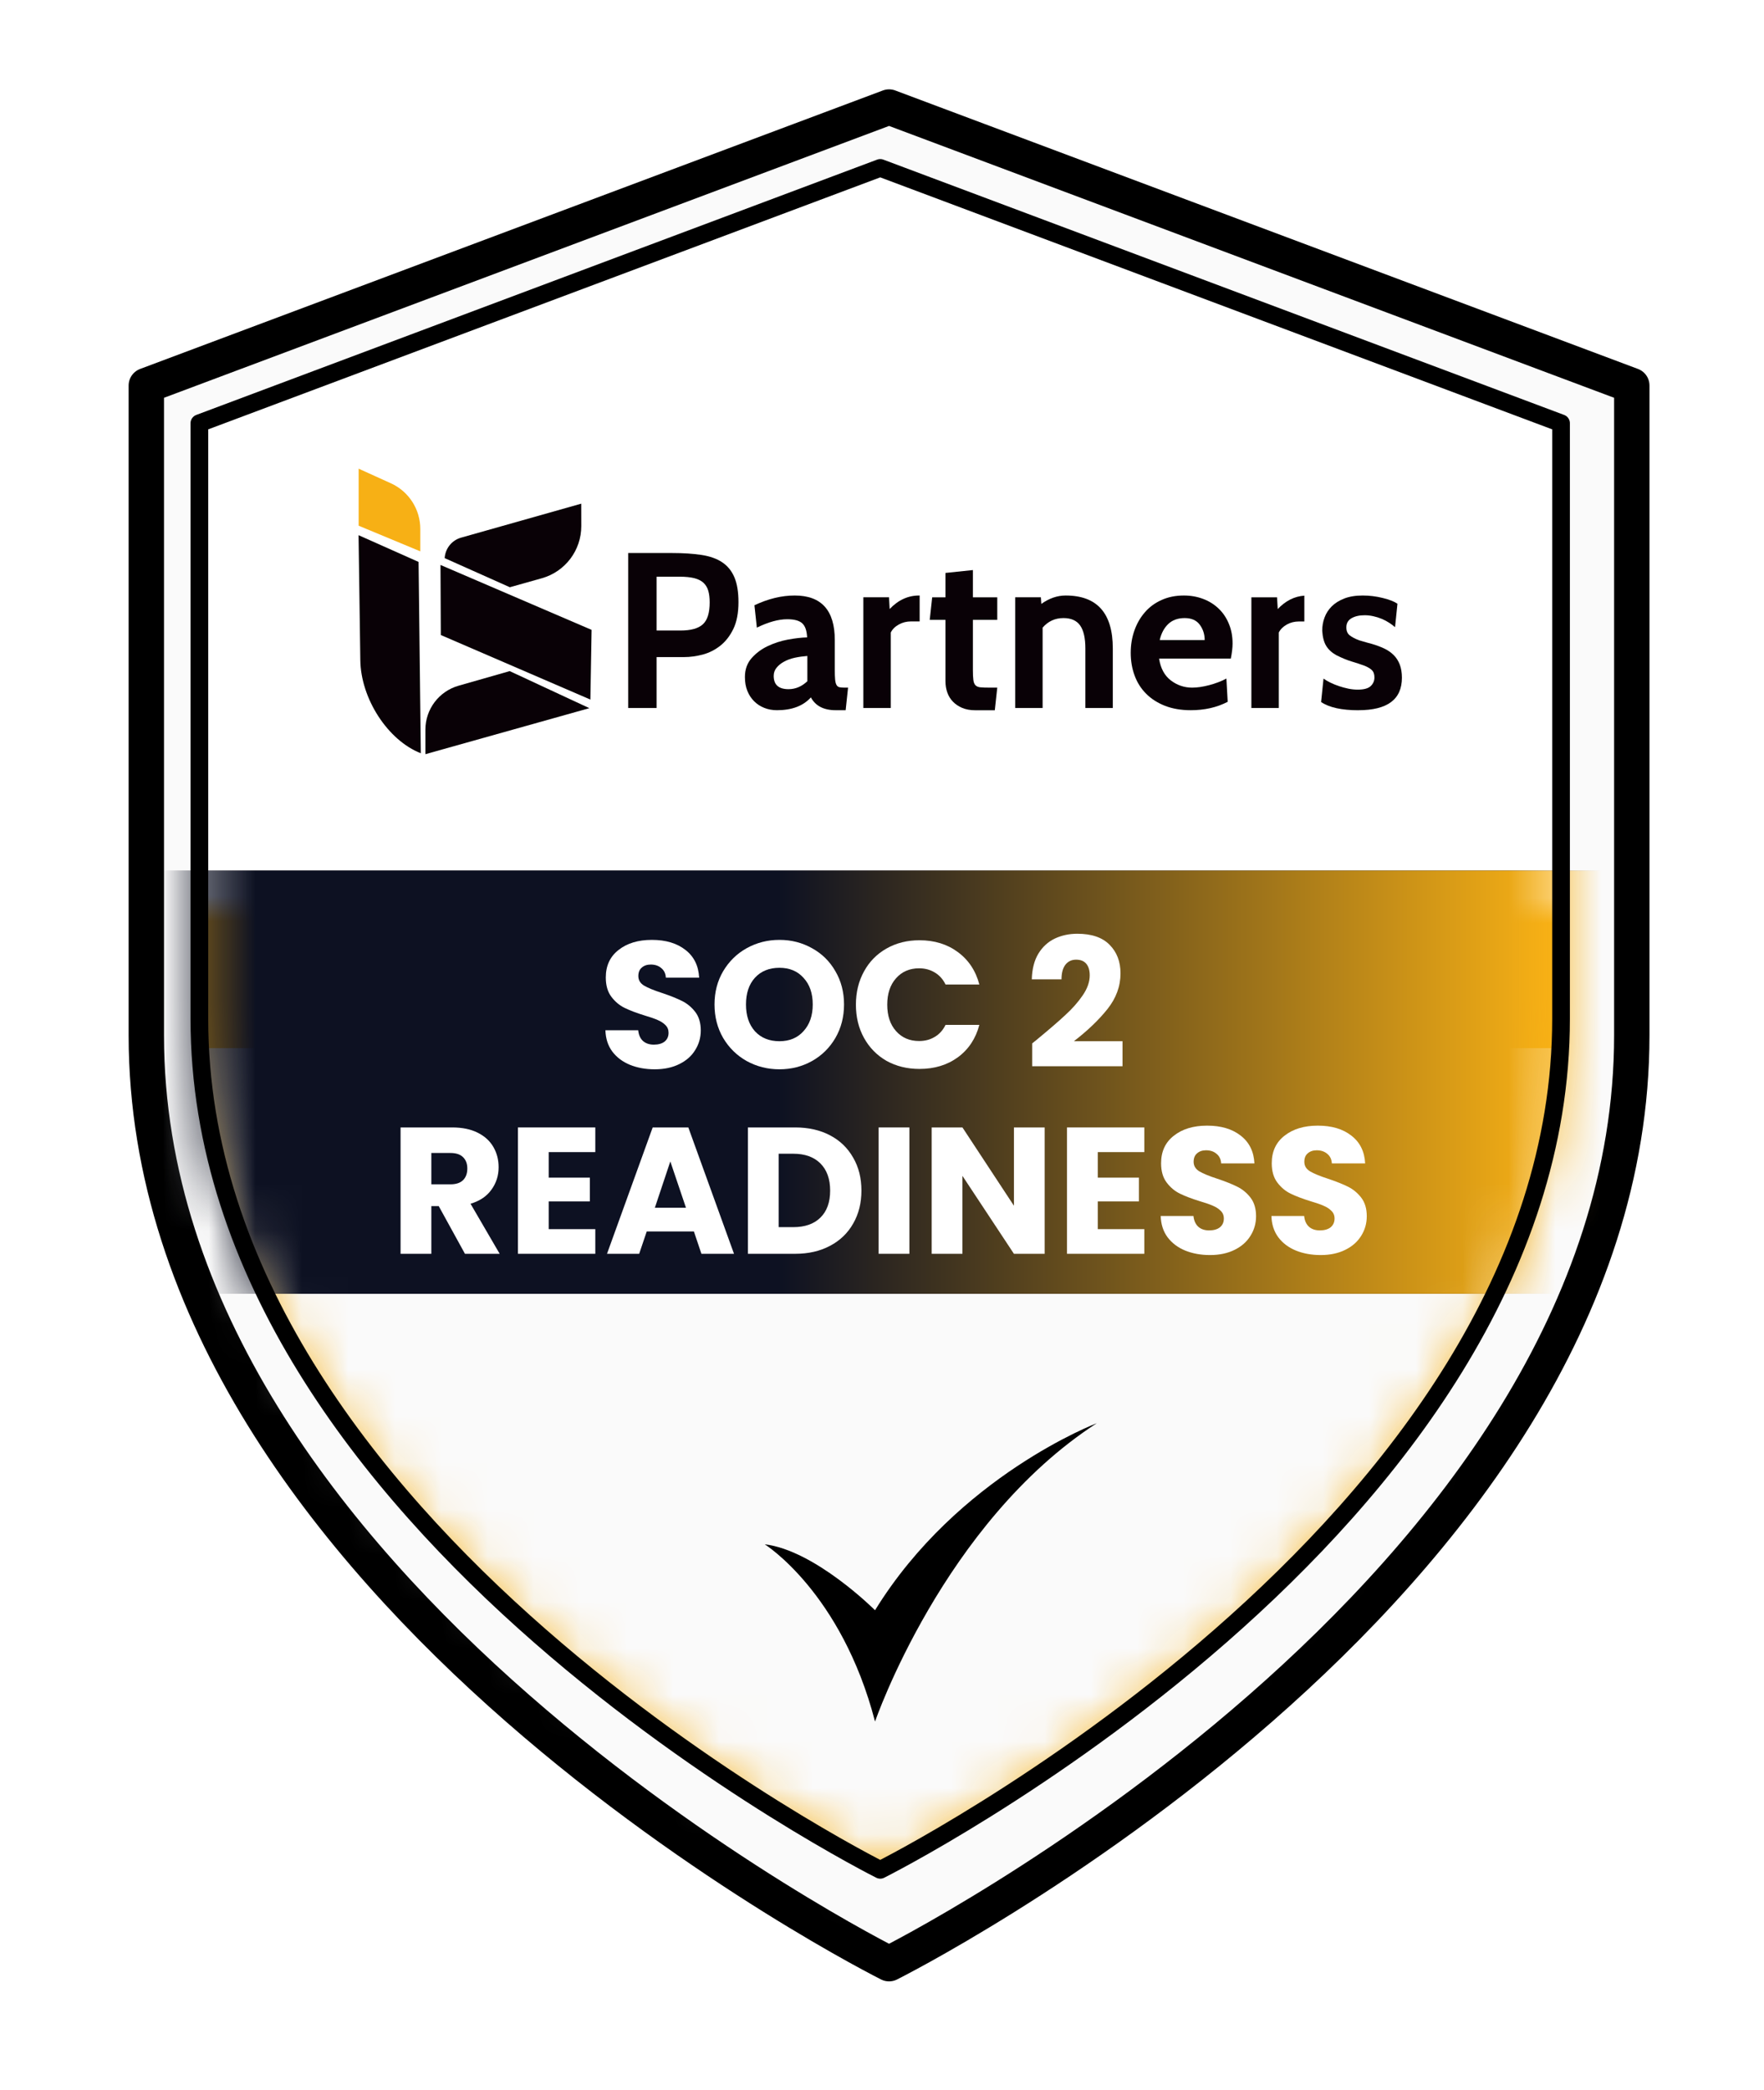
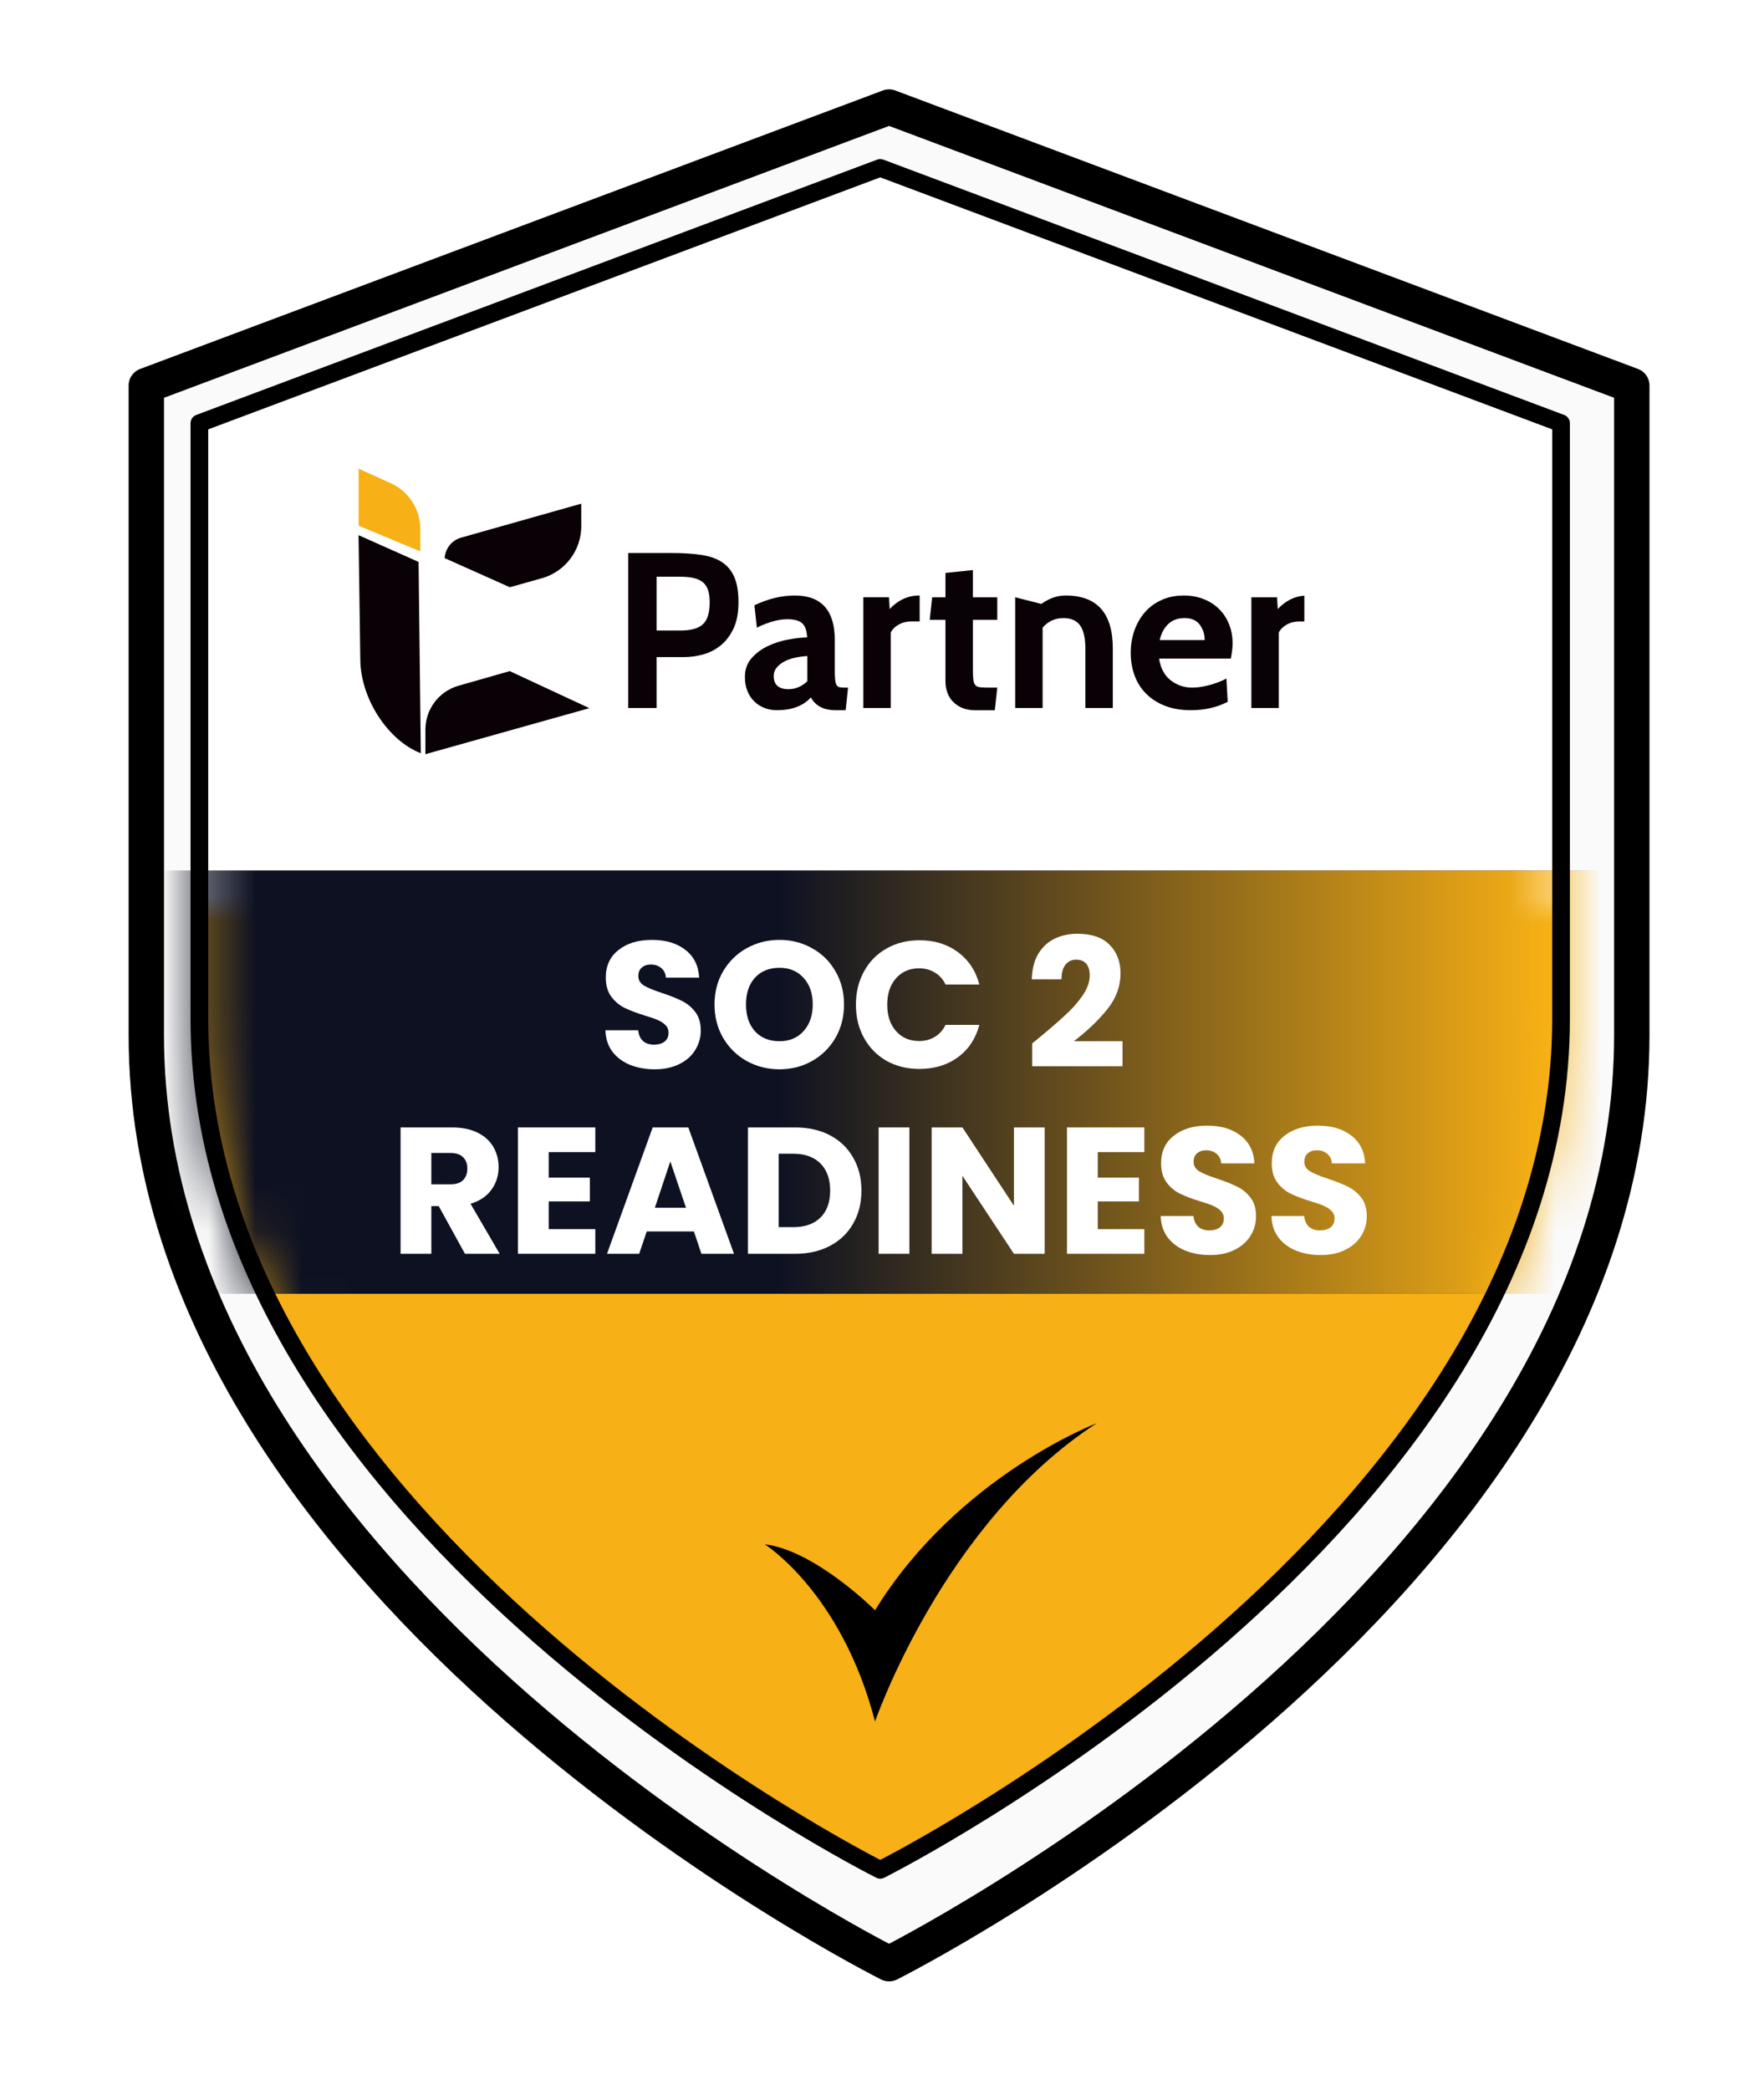
<svg xmlns="http://www.w3.org/2000/svg" width="38" height="45" viewBox="0 0 38 45" fill="none">
  <g filter="url(#filter0_d_7301_2209)">
    <path d="M19 41.982C19 41.982 35 33.986 35 21.991V7.997L19 2L3 7.997V21.991C3 33.986 19 41.982 19 41.982Z" fill="#FAFAFA" />
    <path d="M19 41.982C19 41.982 35 33.986 35 21.991V7.997L19 2L3 7.997V21.991C3 33.986 19 41.982 19 41.982Z" stroke="black" stroke-width="0.762" stroke-linecap="round" stroke-linejoin="round" />
  </g>
  <path d="M18.962 40.266C18.962 40.266 33.628 32.936 33.628 21.941V9.114L18.962 3.616L4.295 9.114V21.941C4.295 32.936 18.962 40.266 18.962 40.266Z" fill="url(#paint0_linear_7301_2209)" />
  <mask id="mask0_7301_2209" style="mask-type:alpha" maskUnits="userSpaceOnUse" x="4" y="3" width="30" height="38">
-     <path d="M18.962 40.266C18.962 40.266 33.628 32.936 33.628 21.941V9.114L18.962 3.616L4.295 9.114V21.941C4.295 32.936 18.962 40.266 18.962 40.266Z" fill="url(#paint1_linear_7301_2209)" />
-   </mask>
+     </mask>
  <g mask="url(#mask0_7301_2209)">
    <rect x="-5.381" y="22.571" width="48.609" height="21.029" fill="#FAFAFA" />
  </g>
  <path d="M16.474 33.256C16.474 33.256 18.127 34.289 18.85 37.073C18.85 37.073 20.321 32.791 23.627 30.648C23.627 30.648 20.632 31.784 18.85 34.676C18.85 34.676 17.559 33.385 16.474 33.256Z" fill="black" />
  <path d="M9.065 16.221C8.355 15.944 7.772 15.046 7.762 14.215L7.724 11.525L9.017 12.101L9.065 16.221Z" fill="#090106" />
  <path d="M9.054 11.873L7.726 11.321V10.093L8.419 10.407C8.806 10.582 9.054 10.967 9.054 11.391L9.054 11.873Z" fill="#F7B015" />
  <path d="M12.522 10.846L9.933 11.578C9.728 11.636 9.591 11.817 9.579 12.019L10.983 12.646L11.673 12.452C12.176 12.31 12.523 11.851 12.522 11.328L12.521 10.846L12.522 10.846Z" fill="#090106" />
-   <path d="M12.718 15.065L9.496 13.675L9.489 12.166L12.744 13.564L12.718 15.065Z" fill="#090106" />
  <path d="M12.696 15.25L9.164 16.241V15.712C9.164 15.273 9.455 14.888 9.877 14.767L10.98 14.452L12.696 15.25Z" fill="#090106" />
  <path d="M14.74 14.15H14.144V15.247H13.533V11.909H14.477C14.719 11.909 14.93 11.923 15.109 11.95C15.289 11.977 15.437 12.029 15.555 12.107C15.673 12.185 15.761 12.293 15.82 12.431C15.879 12.57 15.908 12.748 15.908 12.968C15.908 13.2 15.871 13.392 15.798 13.543C15.725 13.694 15.631 13.814 15.517 13.905C15.402 13.995 15.276 14.059 15.138 14.096C14.999 14.132 14.867 14.15 14.739 14.15H14.74ZM14.644 12.419H14.144V13.578H14.659C14.884 13.578 15.046 13.533 15.143 13.442C15.24 13.352 15.288 13.195 15.288 12.973C15.288 12.874 15.278 12.79 15.257 12.72C15.236 12.65 15.201 12.593 15.152 12.548C15.103 12.504 15.037 12.471 14.954 12.45C14.872 12.43 14.768 12.419 14.644 12.419H14.644Z" fill="#090106" />
  <path d="M18.269 14.808L18.217 15.294H18.002C17.745 15.294 17.567 15.202 17.468 15.018C17.303 15.202 17.059 15.294 16.738 15.294C16.64 15.294 16.548 15.278 16.464 15.244C16.38 15.211 16.307 15.163 16.245 15.101C16.183 15.039 16.134 14.965 16.099 14.877C16.064 14.79 16.047 14.691 16.047 14.579C16.047 14.417 16.095 14.282 16.19 14.174C16.285 14.066 16.401 13.979 16.538 13.914C16.675 13.849 16.82 13.802 16.974 13.773C17.129 13.745 17.266 13.729 17.387 13.726C17.38 13.582 17.346 13.482 17.282 13.423C17.218 13.364 17.11 13.335 16.958 13.335C16.77 13.335 16.552 13.395 16.304 13.516L16.252 13.034C16.548 12.894 16.837 12.824 17.12 12.824C17.695 12.824 17.983 13.144 17.983 13.783V14.426C17.983 14.512 17.985 14.581 17.99 14.632C17.995 14.682 18.004 14.721 18.019 14.748C18.033 14.775 18.055 14.792 18.083 14.799C18.112 14.805 18.148 14.808 18.193 14.808H18.269L18.269 14.808ZM17.392 14.67V14.126C17.299 14.133 17.21 14.145 17.122 14.164C17.035 14.183 16.958 14.211 16.891 14.248C16.824 14.284 16.77 14.328 16.729 14.379C16.687 14.43 16.667 14.489 16.667 14.555C16.667 14.746 16.773 14.841 16.986 14.841C17.136 14.841 17.271 14.784 17.392 14.67L17.392 14.67Z" fill="#090106" />
  <path d="M21.483 14.808L21.43 15.295H21.006C20.901 15.295 20.809 15.278 20.729 15.245C20.65 15.211 20.583 15.167 20.529 15.111C20.475 15.056 20.434 14.99 20.407 14.913C20.38 14.837 20.367 14.756 20.367 14.67V13.349H20.028L20.081 12.863H20.367V12.338L20.958 12.276V12.863H21.483V13.349H20.958V14.427C20.958 14.519 20.961 14.591 20.968 14.642C20.974 14.692 20.989 14.731 21.013 14.756C21.037 14.781 21.073 14.797 21.12 14.801C21.168 14.806 21.235 14.808 21.321 14.808H21.483Z" fill="#090106" />
-   <path d="M23.972 15.247H23.381V13.964C23.381 13.741 23.343 13.577 23.269 13.47C23.194 13.364 23.074 13.31 22.909 13.31C22.728 13.31 22.578 13.379 22.46 13.516V15.247H21.869V12.862H22.422L22.432 13.005C22.6 12.885 22.775 12.824 22.956 12.824C23.634 12.824 23.972 13.204 23.972 13.964V15.247H23.972Z" fill="#090106" />
+   <path d="M23.972 15.247H23.381V13.964C23.381 13.741 23.343 13.577 23.269 13.47C23.194 13.364 23.074 13.31 22.909 13.31C22.728 13.31 22.578 13.379 22.46 13.516V15.247H21.869V12.862L22.432 13.005C22.6 12.885 22.775 12.824 22.956 12.824C23.634 12.824 23.972 13.204 23.972 13.964V15.247H23.972Z" fill="#090106" />
  <path d="M26.514 14.183H24.969C25.001 14.39 25.084 14.546 25.22 14.651C25.356 14.755 25.51 14.808 25.682 14.808C25.736 14.808 25.795 14.803 25.859 14.794C25.922 14.784 25.987 14.771 26.053 14.753C26.118 14.736 26.183 14.715 26.246 14.691C26.31 14.667 26.367 14.641 26.419 14.612L26.447 15.113C26.215 15.234 25.95 15.294 25.651 15.294C25.441 15.294 25.256 15.262 25.095 15.199C24.935 15.136 24.799 15.049 24.69 14.939C24.58 14.829 24.497 14.699 24.442 14.548C24.386 14.397 24.358 14.234 24.358 14.059C24.358 13.884 24.385 13.727 24.437 13.578C24.49 13.428 24.565 13.297 24.664 13.184C24.762 13.071 24.882 12.983 25.024 12.92C25.165 12.856 25.325 12.824 25.503 12.824C25.652 12.824 25.791 12.849 25.92 12.898C26.049 12.947 26.16 13.017 26.254 13.108C26.348 13.198 26.421 13.307 26.473 13.435C26.526 13.562 26.552 13.703 26.552 13.859C26.552 13.948 26.539 14.056 26.514 14.183H26.514ZM24.983 13.783H25.951C25.951 13.659 25.916 13.549 25.846 13.454C25.775 13.358 25.667 13.31 25.52 13.31C25.373 13.31 25.255 13.353 25.165 13.439C25.076 13.525 25.015 13.64 24.983 13.783Z" fill="#090106" />
-   <path d="M29.265 15.295C28.902 15.295 28.634 15.236 28.459 15.118L28.511 14.613C28.55 14.641 28.598 14.67 28.657 14.699C28.716 14.727 28.777 14.753 28.843 14.775C28.908 14.797 28.976 14.815 29.046 14.83C29.115 14.844 29.182 14.851 29.246 14.851C29.379 14.851 29.473 14.826 29.527 14.775C29.581 14.724 29.608 14.662 29.608 14.589C29.608 14.516 29.589 14.466 29.551 14.429C29.513 14.393 29.458 14.361 29.387 14.334C29.315 14.307 29.228 14.278 29.127 14.248C29.025 14.218 28.91 14.171 28.783 14.107C28.688 14.053 28.616 13.987 28.569 13.909C28.521 13.831 28.492 13.723 28.483 13.583C28.483 13.484 28.499 13.389 28.533 13.299C28.566 13.208 28.618 13.128 28.688 13.058C28.758 12.988 28.848 12.932 28.957 12.889C29.067 12.846 29.2 12.824 29.355 12.824C29.502 12.824 29.645 12.842 29.787 12.877C29.928 12.912 30.034 12.953 30.104 13.001L30.052 13.506C30.017 13.474 29.974 13.443 29.925 13.411C29.876 13.379 29.823 13.351 29.766 13.327C29.708 13.303 29.648 13.284 29.584 13.27C29.521 13.256 29.459 13.249 29.398 13.249C29.284 13.249 29.189 13.27 29.115 13.313C29.04 13.356 29.003 13.422 29.003 13.511C29.003 13.587 29.027 13.645 29.077 13.683C29.126 13.721 29.192 13.756 29.274 13.787L29.355 13.811C29.375 13.818 29.406 13.826 29.448 13.838C29.491 13.849 29.524 13.858 29.546 13.864C29.645 13.893 29.735 13.926 29.816 13.964C29.897 14.002 29.966 14.05 30.023 14.107C30.08 14.164 30.124 14.233 30.154 14.312C30.184 14.392 30.2 14.486 30.2 14.594C30.2 15.061 29.888 15.294 29.265 15.294L29.265 15.295Z" fill="#090106" />
  <path d="M19.799 12.824C19.561 12.824 19.349 12.921 19.165 13.115L19.151 12.862H18.598V15.247H19.189V13.621C19.224 13.551 19.281 13.494 19.361 13.449C19.44 13.405 19.528 13.382 19.623 13.382H19.811V12.824H19.799L19.799 12.824Z" fill="#090106" />
  <path d="M27.525 13.116L27.51 12.863H26.957V15.247H27.548V13.621C27.583 13.551 27.641 13.494 27.72 13.449C27.799 13.405 27.887 13.383 27.982 13.383H28.098V12.827C27.884 12.842 27.693 12.938 27.525 13.116V13.116Z" fill="#090106" />
  <mask id="mask1_7301_2209" style="mask-type:alpha" maskUnits="userSpaceOnUse" x="4" y="4" width="30" height="37">
    <path d="M18.962 40.477C18.962 40.477 33.616 33.208 33.616 22.305V9.585L18.962 4.134L4.308 9.585V22.305C4.308 33.208 18.962 40.477 18.962 40.477Z" fill="white" />
  </mask>
  <g mask="url(#mask1_7301_2209)">
    <path d="M37.59 18.748H1.455V27.86H37.59V18.748Z" fill="#090106" />
    <path d="M40.671 27.86H-0.226V18.748H40.671V27.86Z" fill="url(#paint2_linear_7301_2209)" />
    <path d="M14.104 23.027C13.905 23.027 13.727 22.994 13.569 22.93C13.412 22.865 13.285 22.77 13.189 22.643C13.096 22.517 13.047 22.364 13.042 22.186H13.748C13.758 22.287 13.793 22.364 13.852 22.418C13.912 22.47 13.989 22.496 14.085 22.496C14.183 22.496 14.26 22.474 14.317 22.43C14.374 22.383 14.402 22.32 14.402 22.24C14.402 22.173 14.379 22.117 14.333 22.073C14.289 22.029 14.233 21.993 14.166 21.965C14.101 21.936 14.008 21.904 13.887 21.868C13.711 21.814 13.568 21.759 13.457 21.705C13.346 21.651 13.25 21.571 13.17 21.465C13.09 21.359 13.05 21.221 13.05 21.05C13.05 20.797 13.142 20.599 13.325 20.457C13.508 20.312 13.748 20.24 14.042 20.24C14.342 20.24 14.583 20.312 14.767 20.457C14.95 20.599 15.048 20.798 15.061 21.054H14.344C14.339 20.966 14.307 20.898 14.247 20.849C14.188 20.797 14.112 20.771 14.019 20.771C13.939 20.771 13.874 20.793 13.825 20.837C13.776 20.878 13.751 20.939 13.751 21.019C13.751 21.107 13.793 21.175 13.875 21.225C13.958 21.274 14.087 21.327 14.263 21.384C14.439 21.443 14.581 21.5 14.689 21.554C14.8 21.608 14.896 21.687 14.976 21.79C15.056 21.894 15.096 22.027 15.096 22.19C15.096 22.345 15.056 22.485 14.976 22.612C14.899 22.739 14.785 22.84 14.635 22.914C14.485 22.989 14.308 23.027 14.104 23.027Z" fill="white" />
    <path d="M16.791 23.027C16.535 23.027 16.3 22.967 16.085 22.849C15.873 22.73 15.704 22.564 15.578 22.352C15.454 22.138 15.392 21.898 15.392 21.631C15.392 21.365 15.454 21.126 15.578 20.915C15.704 20.703 15.873 20.537 16.085 20.419C16.3 20.3 16.535 20.24 16.791 20.24C17.047 20.24 17.28 20.3 17.492 20.419C17.707 20.537 17.875 20.703 17.996 20.915C18.12 21.126 18.182 21.365 18.182 21.631C18.182 21.898 18.12 22.138 17.996 22.352C17.872 22.564 17.704 22.73 17.492 22.849C17.28 22.967 17.047 23.027 16.791 23.027ZM16.791 22.422C17.008 22.422 17.181 22.35 17.31 22.205C17.442 22.06 17.508 21.869 17.508 21.631C17.508 21.391 17.442 21.2 17.31 21.058C17.181 20.913 17.008 20.841 16.791 20.841C16.571 20.841 16.395 20.912 16.264 21.054C16.134 21.196 16.07 21.389 16.07 21.631C16.07 21.872 16.134 22.064 16.264 22.209C16.395 22.351 16.571 22.422 16.791 22.422Z" fill="white" />
    <path d="M18.438 21.635C18.438 21.367 18.497 21.128 18.613 20.918C18.729 20.706 18.891 20.543 19.097 20.426C19.307 20.307 19.543 20.248 19.807 20.248C20.13 20.248 20.406 20.333 20.636 20.504C20.866 20.674 21.02 20.907 21.097 21.201H20.369C20.314 21.088 20.237 21.001 20.136 20.942C20.038 20.882 19.925 20.852 19.799 20.852C19.595 20.852 19.429 20.924 19.303 21.066C19.176 21.208 19.113 21.398 19.113 21.635C19.113 21.873 19.176 22.063 19.303 22.205C19.429 22.347 19.595 22.418 19.799 22.418C19.925 22.418 20.038 22.389 20.136 22.329C20.237 22.27 20.314 22.183 20.369 22.07H21.097C21.02 22.364 20.866 22.597 20.636 22.767C20.406 22.935 20.13 23.019 19.807 23.019C19.543 23.019 19.307 22.961 19.097 22.845C18.891 22.726 18.729 22.562 18.613 22.352C18.497 22.143 18.438 21.904 18.438 21.635Z" fill="white" />
    <path d="M22.235 22.469C22.323 22.399 22.363 22.367 22.355 22.372C22.608 22.163 22.808 21.991 22.952 21.856C23.099 21.722 23.224 21.581 23.324 21.434C23.425 21.287 23.475 21.143 23.475 21.004C23.475 20.898 23.451 20.815 23.402 20.756C23.353 20.696 23.279 20.666 23.181 20.666C23.083 20.666 23.005 20.704 22.948 20.779C22.894 20.851 22.867 20.955 22.867 21.089H22.227C22.233 20.869 22.279 20.686 22.367 20.539C22.457 20.391 22.575 20.283 22.72 20.213C22.867 20.143 23.03 20.108 23.208 20.108C23.515 20.108 23.747 20.187 23.902 20.345C24.059 20.502 24.138 20.708 24.138 20.961C24.138 21.238 24.044 21.495 23.855 21.732C23.667 21.967 23.426 22.197 23.134 22.422H24.181V22.961H22.235V22.469Z" fill="white" />
    <path d="M10.016 27L9.451 25.973H9.292V27H8.629V24.279H9.741C9.956 24.279 10.138 24.316 10.288 24.391C10.44 24.466 10.554 24.57 10.629 24.701C10.704 24.831 10.741 24.975 10.741 25.136C10.741 25.316 10.69 25.478 10.586 25.62C10.485 25.762 10.335 25.863 10.136 25.922L10.764 27H10.016ZM9.292 25.504H9.702C9.824 25.504 9.914 25.474 9.974 25.415C10.036 25.355 10.067 25.271 10.067 25.163C10.067 25.059 10.036 24.978 9.974 24.918C9.914 24.859 9.824 24.829 9.702 24.829H9.292V25.504Z" fill="white" />
    <path d="M11.82 24.81V25.36H12.707V25.872H11.82V26.469H12.824V27H11.157V24.279H12.824V24.81H11.82Z" fill="white" />
    <path d="M14.948 26.519H13.932L13.769 27H13.076L14.06 24.279H14.828L15.812 27H15.11L14.948 26.519ZM14.777 26.008L14.44 25.011L14.107 26.008H14.777Z" fill="white" />
    <path d="M17.131 24.279C17.418 24.279 17.668 24.336 17.883 24.45C18.097 24.563 18.262 24.723 18.379 24.93C18.498 25.134 18.557 25.371 18.557 25.639C18.557 25.905 18.498 26.142 18.379 26.349C18.262 26.555 18.096 26.715 17.879 26.829C17.664 26.943 17.415 27 17.131 27H16.111V24.279H17.131ZM17.088 26.426C17.339 26.426 17.534 26.358 17.673 26.221C17.813 26.084 17.883 25.89 17.883 25.639C17.883 25.389 17.813 25.194 17.673 25.054C17.534 24.915 17.339 24.845 17.088 24.845H16.774V26.426H17.088Z" fill="white" />
    <path d="M19.59 24.279V27H18.927V24.279H19.59Z" fill="white" />
    <path d="M22.504 27H21.842L20.733 25.322V27H20.07V24.279H20.733L21.842 25.965V24.279H22.504V27Z" fill="white" />
    <path d="M23.648 24.81V25.36H24.535V25.872H23.648V26.469H24.651V27H22.985V24.279H24.651V24.81H23.648Z" fill="white" />
    <path d="M26.066 27.027C25.867 27.027 25.689 26.994 25.531 26.93C25.373 26.865 25.247 26.77 25.151 26.643C25.058 26.517 25.009 26.364 25.004 26.186H25.709C25.72 26.287 25.755 26.364 25.814 26.418C25.873 26.47 25.951 26.496 26.047 26.496C26.145 26.496 26.222 26.474 26.279 26.43C26.336 26.383 26.364 26.32 26.364 26.24C26.364 26.173 26.341 26.117 26.295 26.073C26.251 26.029 26.195 25.993 26.128 25.965C26.063 25.936 25.97 25.904 25.849 25.868C25.673 25.814 25.53 25.759 25.419 25.705C25.308 25.651 25.212 25.571 25.132 25.465C25.052 25.359 25.012 25.221 25.012 25.05C25.012 24.797 25.104 24.599 25.287 24.457C25.47 24.312 25.709 24.24 26.004 24.24C26.304 24.24 26.545 24.312 26.729 24.457C26.912 24.599 27.01 24.798 27.023 25.054H26.306C26.301 24.966 26.269 24.898 26.209 24.849C26.15 24.797 26.074 24.771 25.981 24.771C25.901 24.771 25.836 24.793 25.787 24.837C25.738 24.878 25.713 24.939 25.713 25.019C25.713 25.107 25.755 25.175 25.837 25.225C25.92 25.274 26.049 25.327 26.225 25.384C26.401 25.443 26.543 25.5 26.651 25.554C26.762 25.608 26.858 25.687 26.938 25.79C27.018 25.894 27.058 26.027 27.058 26.19C27.058 26.345 27.018 26.485 26.938 26.612C26.86 26.739 26.747 26.84 26.597 26.914C26.447 26.989 26.27 27.027 26.066 27.027Z" fill="white" />
    <path d="M28.45 27.027C28.252 27.027 28.073 26.994 27.916 26.93C27.758 26.865 27.631 26.77 27.536 26.643C27.443 26.517 27.394 26.364 27.389 26.186H28.094C28.104 26.287 28.139 26.364 28.198 26.418C28.258 26.47 28.335 26.496 28.431 26.496C28.529 26.496 28.607 26.474 28.664 26.43C28.72 26.383 28.749 26.32 28.749 26.24C28.749 26.173 28.726 26.117 28.679 26.073C28.635 26.029 28.58 25.993 28.512 25.965C28.448 25.936 28.355 25.904 28.233 25.868C28.058 25.814 27.914 25.759 27.803 25.705C27.692 25.651 27.596 25.571 27.516 25.465C27.436 25.359 27.396 25.221 27.396 25.05C27.396 24.797 27.488 24.599 27.671 24.457C27.855 24.312 28.094 24.24 28.388 24.24C28.688 24.24 28.93 24.312 29.113 24.457C29.297 24.599 29.395 24.798 29.408 25.054H28.691C28.686 24.966 28.653 24.898 28.594 24.849C28.534 24.797 28.458 24.771 28.365 24.771C28.285 24.771 28.221 24.793 28.171 24.837C28.122 24.878 28.098 24.939 28.098 25.019C28.098 25.107 28.139 25.175 28.222 25.225C28.304 25.274 28.434 25.327 28.609 25.384C28.785 25.443 28.927 25.5 29.036 25.554C29.147 25.608 29.242 25.687 29.323 25.79C29.403 25.894 29.443 26.027 29.443 26.19C29.443 26.345 29.403 26.485 29.323 26.612C29.245 26.739 29.131 26.84 28.981 26.914C28.831 26.989 28.655 27.027 28.45 27.027Z" fill="white" />
  </g>
  <path d="M18.962 40.266C18.962 40.266 33.628 32.936 33.628 21.941V9.114L18.962 3.616L4.295 9.114V21.941C4.295 32.936 18.962 40.266 18.962 40.266Z" stroke="black" stroke-width="0.381" stroke-linecap="round" stroke-linejoin="round" />
  <defs>
    <filter id="filter0_d_7301_2209" x="0.943" y="0.095" width="36.419" height="44.401" filterUnits="userSpaceOnUse" color-interpolation-filters="sRGB">
      <feFlood flood-opacity="0" result="BackgroundImageFix" />
      <feColorMatrix in="SourceAlpha" type="matrix" values="0 0 0 0 0 0 0 0 0 0 0 0 0 0 0 0 0 0 127 0" result="hardAlpha" />
      <feOffset dx="0.152" dy="0.305" />
      <feGaussianBlur stdDeviation="0.914" />
      <feComposite in2="hardAlpha" operator="out" />
      <feColorMatrix type="matrix" values="0 0 0 0 0 0 0 0 0 0 0 0 0 0 0 0 0 0 0.25 0" />
      <feBlend mode="normal" in2="BackgroundImageFix" result="effect1_dropShadow_7301_2209" />
      <feBlend mode="normal" in="SourceGraphic" in2="effect1_dropShadow_7301_2209" result="shape" />
    </filter>
    <linearGradient id="paint0_linear_7301_2209" x1="19" y1="14.207" x2="18.962" y2="40.266" gradientUnits="userSpaceOnUse">
      <stop offset="0.196" stop-color="white" />
      <stop offset="0.217" stop-color="#F7B015" />
      <stop offset="1" stop-color="#F7B015" />
    </linearGradient>
    <linearGradient id="paint1_linear_7301_2209" x1="19" y1="14.207" x2="18.962" y2="40.266" gradientUnits="userSpaceOnUse">
      <stop offset="0.196" stop-color="white" />
      <stop offset="0.217" stop-color="#F7B015" />
      <stop offset="1" stop-color="#F7B015" />
    </linearGradient>
    <linearGradient id="paint2_linear_7301_2209" x1="33.4" y1="22.268" x2="3.8" y2="22.268" gradientUnits="userSpaceOnUse">
      <stop stop-color="#F7B015" />
      <stop offset="0.562" stop-color="#0D1122" />
    </linearGradient>
  </defs>
</svg>